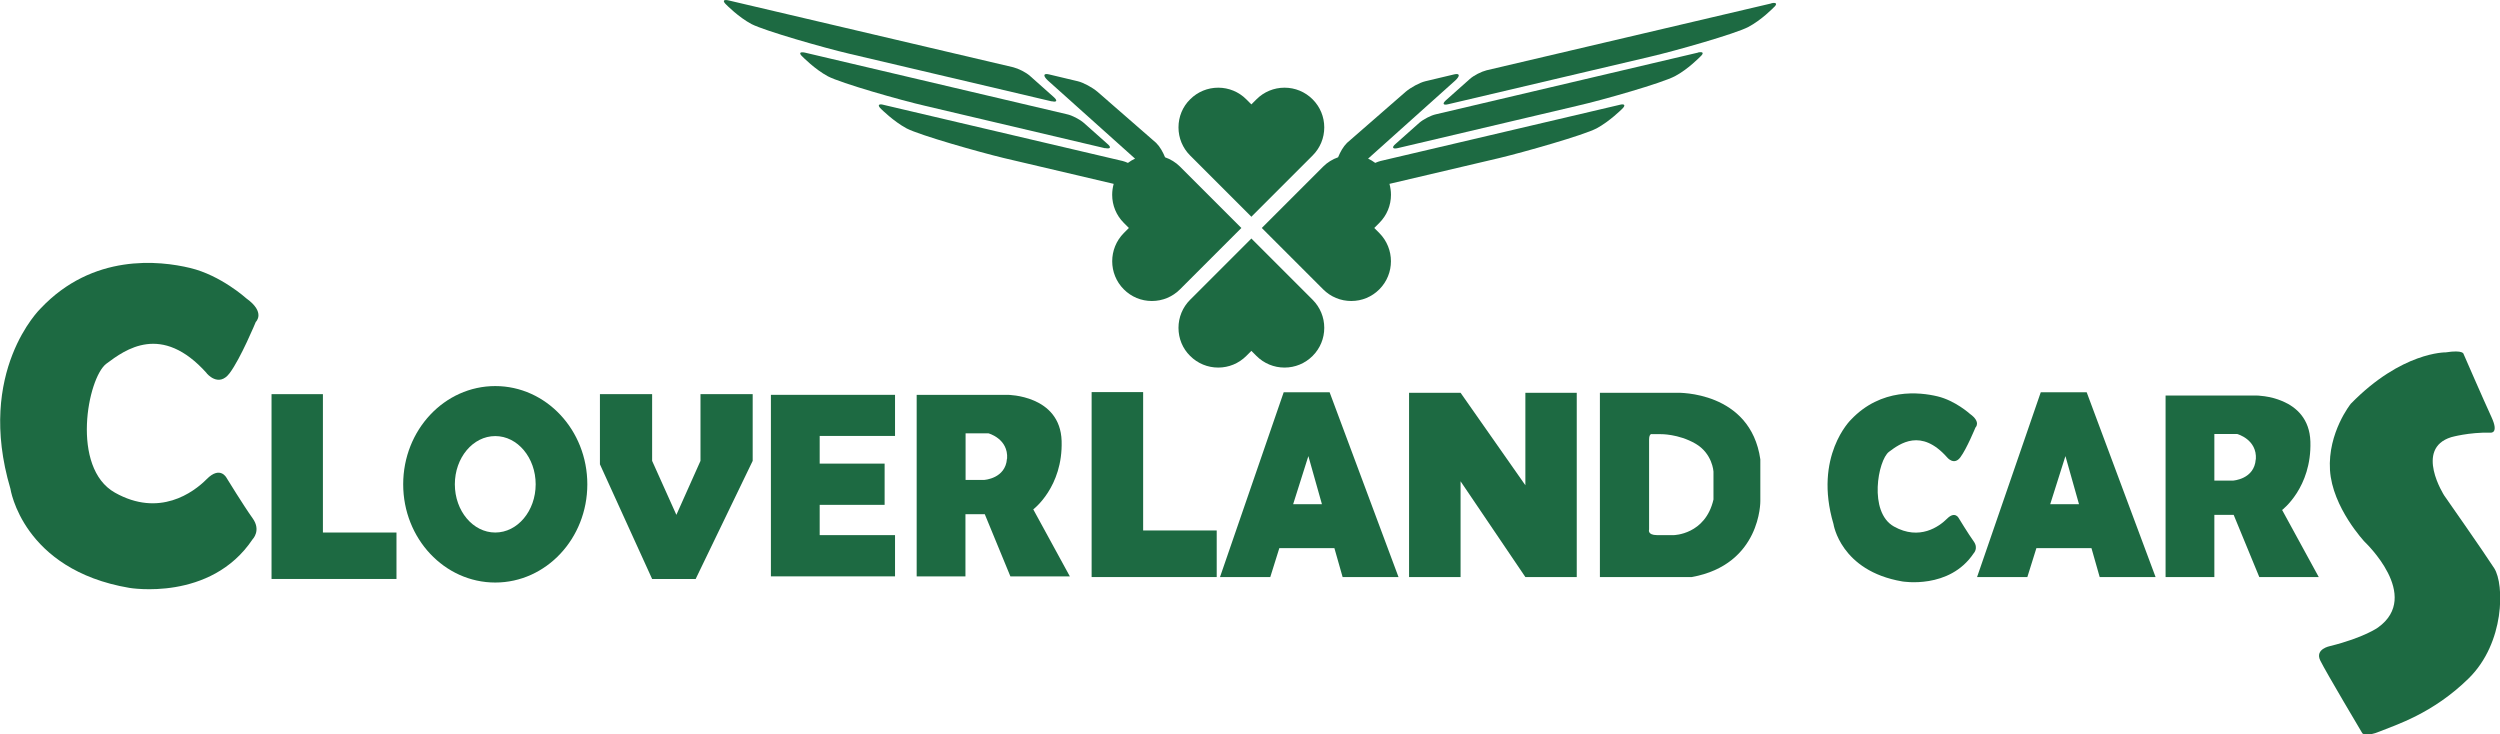
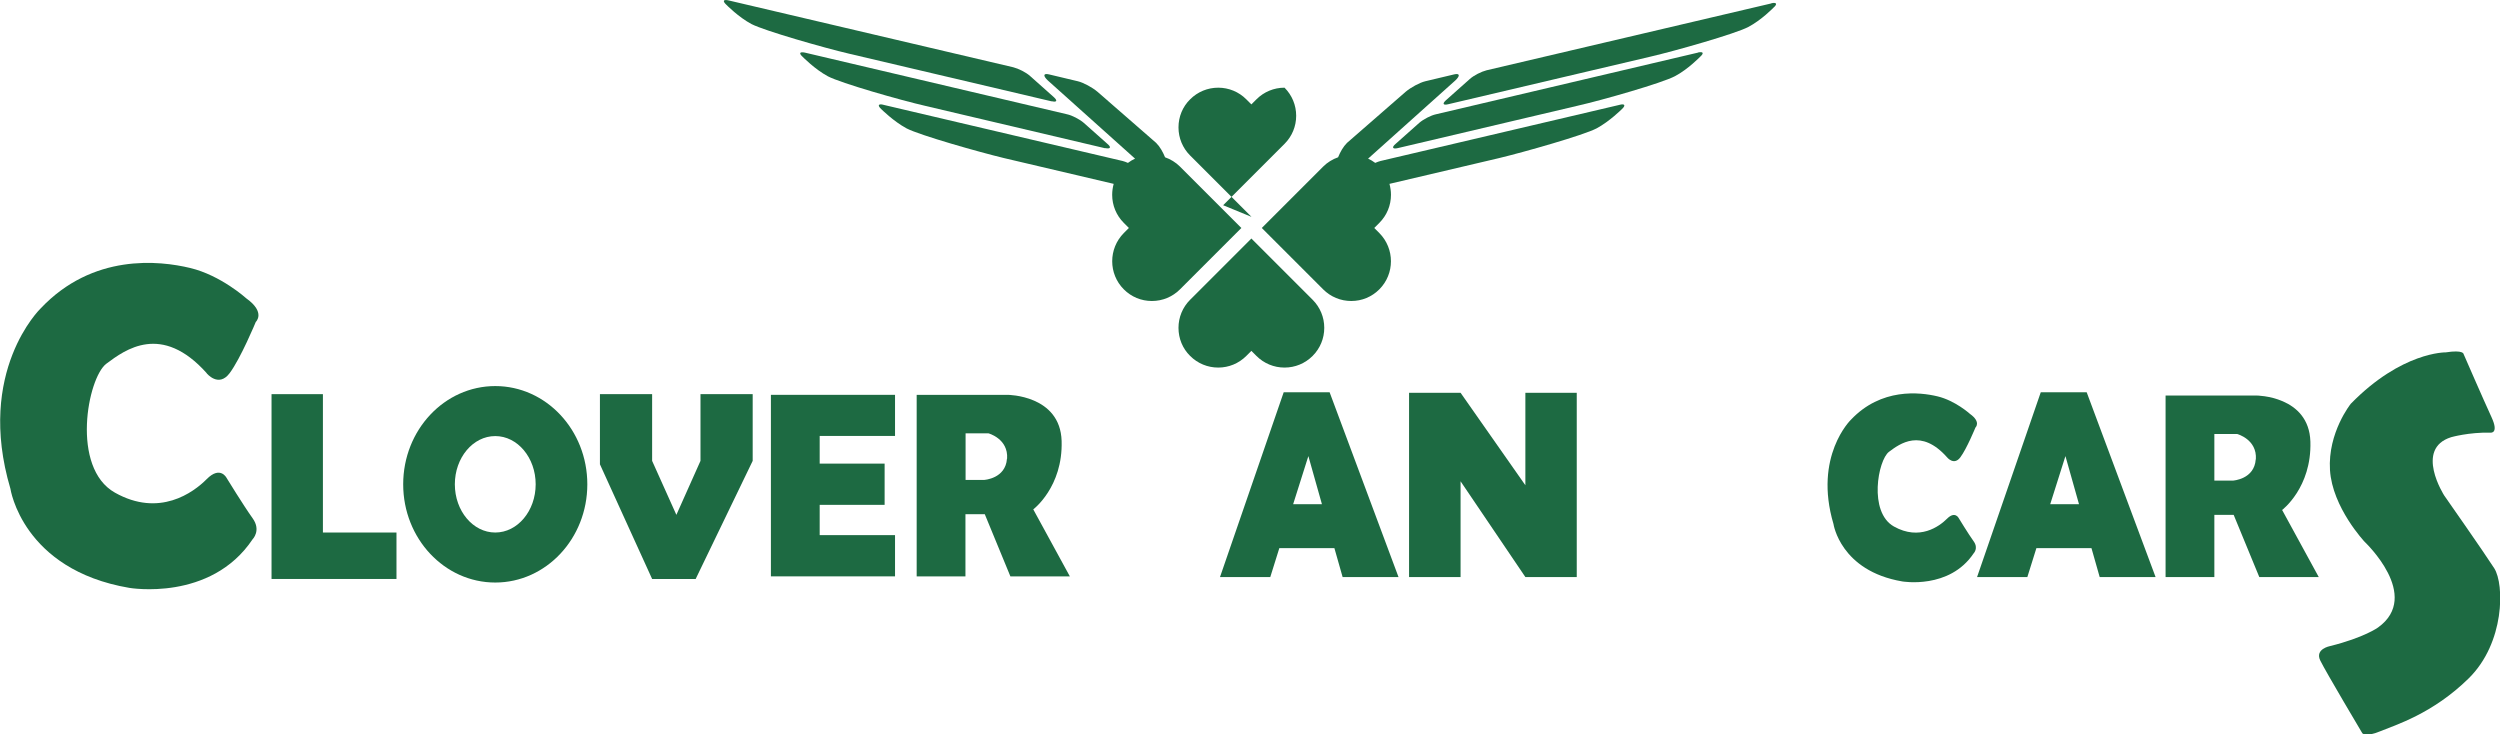
<svg xmlns="http://www.w3.org/2000/svg" viewBox="0 0 182.48 53.61">
  <defs>
    <style>.d{fill:#1d6a42;}</style>
  </defs>
  <g id="a" />
  <g id="b">
    <g id="c">
      <g>
        <g>
          <path class="d" d="M76.77,7.39c.38,.09,.43-.05,.15-.3l-1.73-1.54c-.3-.27-.84-.54-1.23-.64L53.18,.03c-.38-.09-.46,.04-.17,.31,0,0,.9,.92,1.85,1.42,.95,.49,5.32,1.74,7.12,2.16l14.79,3.48Z" />
          <path class="d" d="M80.67,10.81c.38,.08,.47-.06,.16-.31l-1.72-1.53c-.3-.26-.85-.55-1.23-.63L58.75,3.84c-.39-.08-.45,.05-.16,.31,0,0,.89,.91,1.84,1.42,.95,.5,5.32,1.75,7.12,2.16l13.11,3.09Z" />
          <path class="d" d="M129.29,.25l-20.78,4.88c-.39,.1-.93,.37-1.23,.64l-1.73,1.54c-.28,.25-.23,.39,.15,.3l14.79-3.48c1.8-.42,6.17-1.66,7.12-2.16,.96-.5,1.85-1.42,1.85-1.42,.3-.26,.21-.4-.17-.31Z" />
          <path class="d" d="M123.94,3.84l-19.12,4.5c-.38,.08-.93,.37-1.23,.63l-1.72,1.53c-.31,.26-.22,.4,.16,.31l13.11-3.09c1.81-.41,6.18-1.66,7.12-2.16,.95-.5,1.84-1.42,1.84-1.42,.29-.26,.23-.39-.16-.31Z" />
          <path class="d" d="M118.23,7.65l-17.46,4.1c-.12,.03-.25,.08-.39,.14-.16-.12-.34-.23-.52-.31l6.37-5.71c.36-.34,.33-.54-.09-.44l-2.1,.5c-.42,.1-1.06,.45-1.44,.77l-4.28,3.73c-.28,.28-.49,.66-.65,1.05-.4,.14-.78,.37-1.09,.68l-4.48,4.48,4.48,4.48c.55,.55,1.28,.85,2.05,.85h0c.78,0,1.5-.3,2.05-.85,1.13-1.13,1.13-2.97,0-4.11l-.37-.37,.37-.37c.55-.55,.85-1.28,.85-2.05,0-.27-.04-.54-.11-.8l8-1.88c1.79-.43,6.17-1.67,7.12-2.17,.95-.51,1.85-1.41,1.85-1.41,.28-.26,.22-.41-.17-.31Z" />
          <path class="d" d="M64.48,7.65l17.46,4.1c.12,.03,.25,.08,.39,.14,.16-.12,.34-.23,.52-.31l-6.37-5.71c-.36-.34-.33-.54,.09-.44l2.1,.5c.42,.1,1.06,.45,1.44,.77l4.28,3.73c.28,.28,.49,.66,.65,1.05,.4,.14,.78,.37,1.09,.68l4.48,4.48-4.48,4.48c-.55,.55-1.28,.85-2.05,.85h0c-.78,0-1.5-.3-2.05-.85-1.13-1.13-1.13-2.97,0-4.11l.37-.37-.37-.37c-.55-.55-.85-1.28-.85-2.05,0-.27,.04-.54,.11-.8l-8-1.88c-1.79-.43-6.17-1.67-7.12-2.17-.95-.51-1.85-1.41-1.85-1.41-.28-.26-.22-.41,.17-.31Z" />
          <path class="d" d="M91.35,17.4l-4.48,4.48c-.55,.55-.85,1.28-.85,2.05,0,.78,.3,1.51,.85,2.05,.55,.55,1.28,.85,2.05,.85s1.5-.3,2.05-.85l.37-.37,.37,.37c.55,.55,1.28,.85,2.05,.85s1.5-.3,2.05-.85c.55-.55,.85-1.28,.85-2.05,0-.77-.3-1.5-.85-2.05l-4.48-4.48Z" />
-           <path class="d" d="M91.35,15.83l-4.48-4.48c-.55-.55-.85-1.28-.85-2.05,0-.78,.3-1.51,.85-2.05,.55-.55,1.28-.85,2.05-.85s1.5,.3,2.05,.85l.37,.37,.37-.37c.55-.55,1.28-.85,2.05-.85s1.5,.3,2.05,.85c.55,.55,.85,1.28,.85,2.05,0,.77-.3,1.5-.85,2.05l-4.48,4.48Z" />
+           <path class="d" d="M91.35,15.83l-4.48-4.48c-.55-.55-.85-1.28-.85-2.05,0-.78,.3-1.51,.85-2.05,.55-.55,1.28-.85,2.05-.85s1.5,.3,2.05,.85l.37,.37,.37-.37c.55-.55,1.28-.85,2.05-.85c.55,.55,.85,1.28,.85,2.05,0,.77-.3,1.5-.85,2.05l-4.48,4.48Z" />
        </g>
        <g>
          <path class="d" d="M15.08,27.24s.87,1.08,1.68,0c.81-1.08,1.91-3.74,1.91-3.74,0,0,.75-.69-.69-1.72,0,0-1.85-1.68-4.1-2.22-2.25-.54-7.11-1.08-10.92,2.96,0,0-4.74,4.58-2.2,13.15,0,0,.87,5.91,8.68,7.24,0,0,5.94,1.03,9-3.55,0,0,.64-.64,0-1.53-.64-.89-1.91-2.96-1.91-2.96,0,0-.46-.89-1.44,.1-.98,.99-3.47,2.81-6.7,.99-3.24-1.82-2-8.37-.63-9.41,1.38-1.03,4.03-3,7.33,.69Z" />
          <path class="d" d="M142.12,33.38s.5,.63,.97,0c.47-.63,1.1-2.17,1.1-2.17,0,0,.44-.4-.4-1,0,0-1.07-.97-2.37-1.28-1.3-.31-4.11-.63-6.32,1.71,0,0-2.74,2.65-1.27,7.61,0,0,.5,3.42,5.02,4.19,0,0,3.44,.6,5.21-2.05,0,0,.37-.37,0-.88-.37-.51-1.1-1.71-1.1-1.71,0,0-.27-.51-.84,.06-.57,.57-2.01,1.62-3.88,.57-1.87-1.05-1.16-4.85-.36-5.45,.8-.6,2.34-1.74,4.24,.4Z" />
          <polygon class="d" points="23.57 38.87 23.57 28.77 19.82 28.77 19.82 38.87 19.82 42.26 23.57 42.26 28.94 42.26 28.94 38.87 23.57 38.87" />
-           <polygon class="d" points="83.44 38.72 83.44 28.62 79.68 28.62 79.68 38.72 79.68 42.12 83.44 42.12 88.81 42.12 88.81 38.72 83.44 38.72" />
          <path class="d" d="M36.15,28.18c-3.71,0-6.72,3.21-6.72,7.17s3.01,7.17,6.72,7.17,6.72-3.21,6.72-7.17-3.01-7.17-6.72-7.17Zm0,10.69c-1.63,0-2.95-1.58-2.95-3.52s1.32-3.52,2.95-3.52,2.95,1.58,2.95,3.52-1.32,3.52-2.95,3.52Z" />
          <polygon class="d" points="51.13 28.77 51.13 33.64 49.37 37.58 47.6 33.64 47.6 28.77 43.79 28.77 43.79 33.15 43.79 33.64 43.79 33.89 47.6 42.26 50.78 42.26 50.87 42.07 54.94 33.64 54.94 28.77 51.13 28.77" />
          <polygon class="d" points="65.33 31.82 65.33 28.82 59.83 28.82 56.27 28.82 56.27 31.82 56.27 33.84 56.27 36.85 56.27 39.06 56.27 42.07 56.27 42.07 65.33 42.07 65.33 39.06 59.83 39.06 59.83 36.85 64.57 36.85 64.57 33.84 59.83 33.84 59.83 31.82 65.33 31.82" />
          <path class="d" d="M75.42,37.18s2.17-1.63,2.07-4.99c-.1-3.36-3.94-3.37-3.94-3.37h-6.64v13.25h3.56v-4.54h1.41l1.87,4.54h4.34l-2.67-4.89Zm-1.92-3.7c-.1,1.46-1.66,1.55-1.66,1.55h-1.36v-3.4h1.67s1.46,.39,1.36,1.85Z" />
          <path class="d" d="M166.57,37.23s2.17-1.63,2.07-4.99c-.1-3.36-3.94-3.37-3.94-3.37h-6.63v13.25h3.56v-4.54h1.41l1.87,4.54h4.34l-2.67-4.89Zm-1.92-3.7c-.1,1.46-1.66,1.55-1.66,1.55h-1.36v-3.4h1.67s1.46,.39,1.36,1.85Z" />
          <path class="d" d="M98,42.12h4.08l-5.03-13.49h-3.35l-4.65,13.49h3.67l.66-2.11h4.02l.6,2.11Zm-3.61-5.32l1.11-3.51,.99,3.51h-2.1Z" />
          <path class="d" d="M153.26,42.12h4.08l-5.03-13.49h-3.35l-4.65,13.49h3.67l.66-2.11h4.02l.6,2.11Zm-3.61-5.32l1.11-3.51,.99,3.51h-2.1Z" />
          <polygon class="d" points="111.34 28.67 111.34 35.42 106.61 28.67 102.85 28.67 102.85 42.12 106.61 42.12 106.61 35.13 111.34 42.12 115.09 42.12 115.09 28.67 111.34 28.67" />
          <path class="d" d="M179.82,25.84s0-.32-1.3-.12c0,0-3.21-.06-6.93,3.75,0,0-1.69,2.1-1.52,4.84,.17,2.74,2.54,5.25,2.54,5.25,0,0,4.18,3.93,.97,6.24,0,0-1.01,.74-3.51,1.36,0,0-1.12,.21-.71,1.05,.41,.84,3.07,5.31,3.07,5.31,0,0,.22,.31,1.3-.14,1.09-.45,3.84-1.28,6.47-3.87,2.63-2.59,2.61-6.85,1.86-8.03-.75-1.17-3.65-5.31-3.65-5.31,0,0-2.2-3.42,.51-4.26,0,0,1.3-.37,2.87-.33,0,0,.63,.08,.07-1.13-.56-1.21-2.03-4.59-2.03-4.59Z" />
-           <path class="d" d="M122.44,28.67h-5.66v13.45h6.71c5.06-.92,5-5.54,5-5.54v-3.05c-.72-5.01-6.05-4.86-6.05-4.86Zm2.63,7.79c-.59,2.57-2.9,2.6-2.9,2.6h-1.21c-.74,0-.59-.41-.59-.41v-6.55c0-.5,.22-.41,.22-.41h.62s1.29-.03,2.54,.69c1.25,.72,1.32,2.04,1.32,2.04v2.04Z" />
        </g>
      </g>
    </g>
  </g>
</svg>